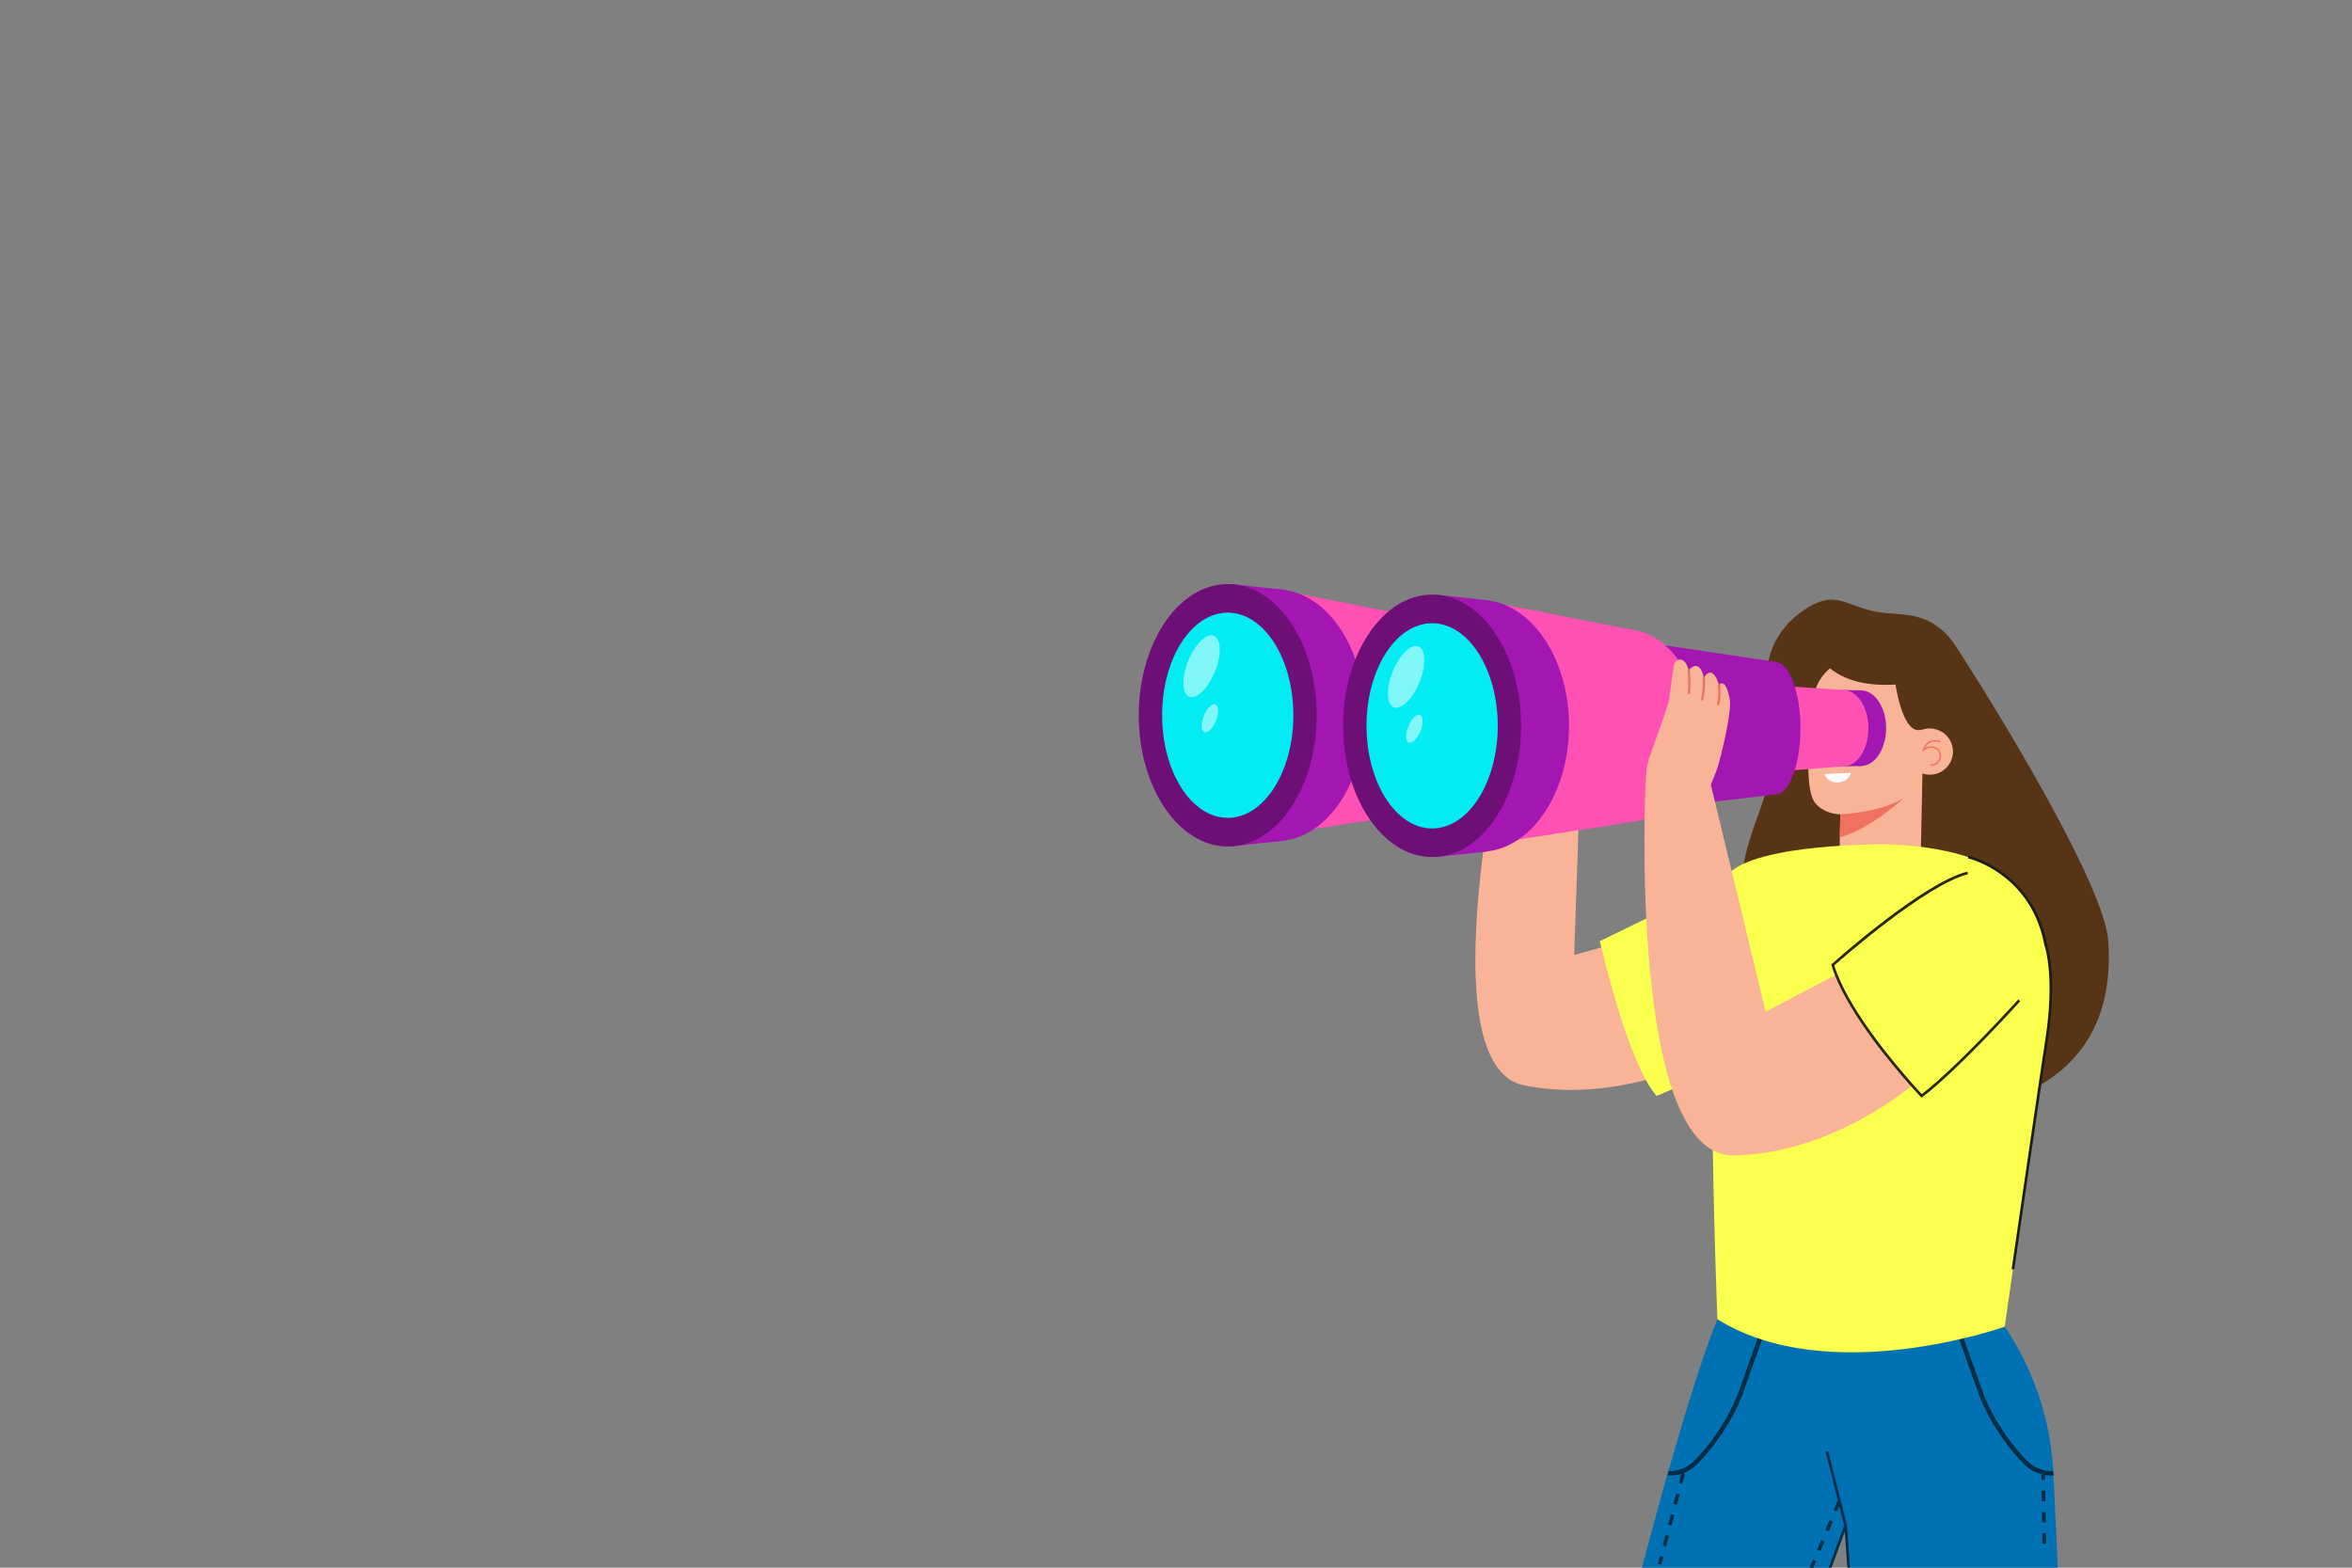
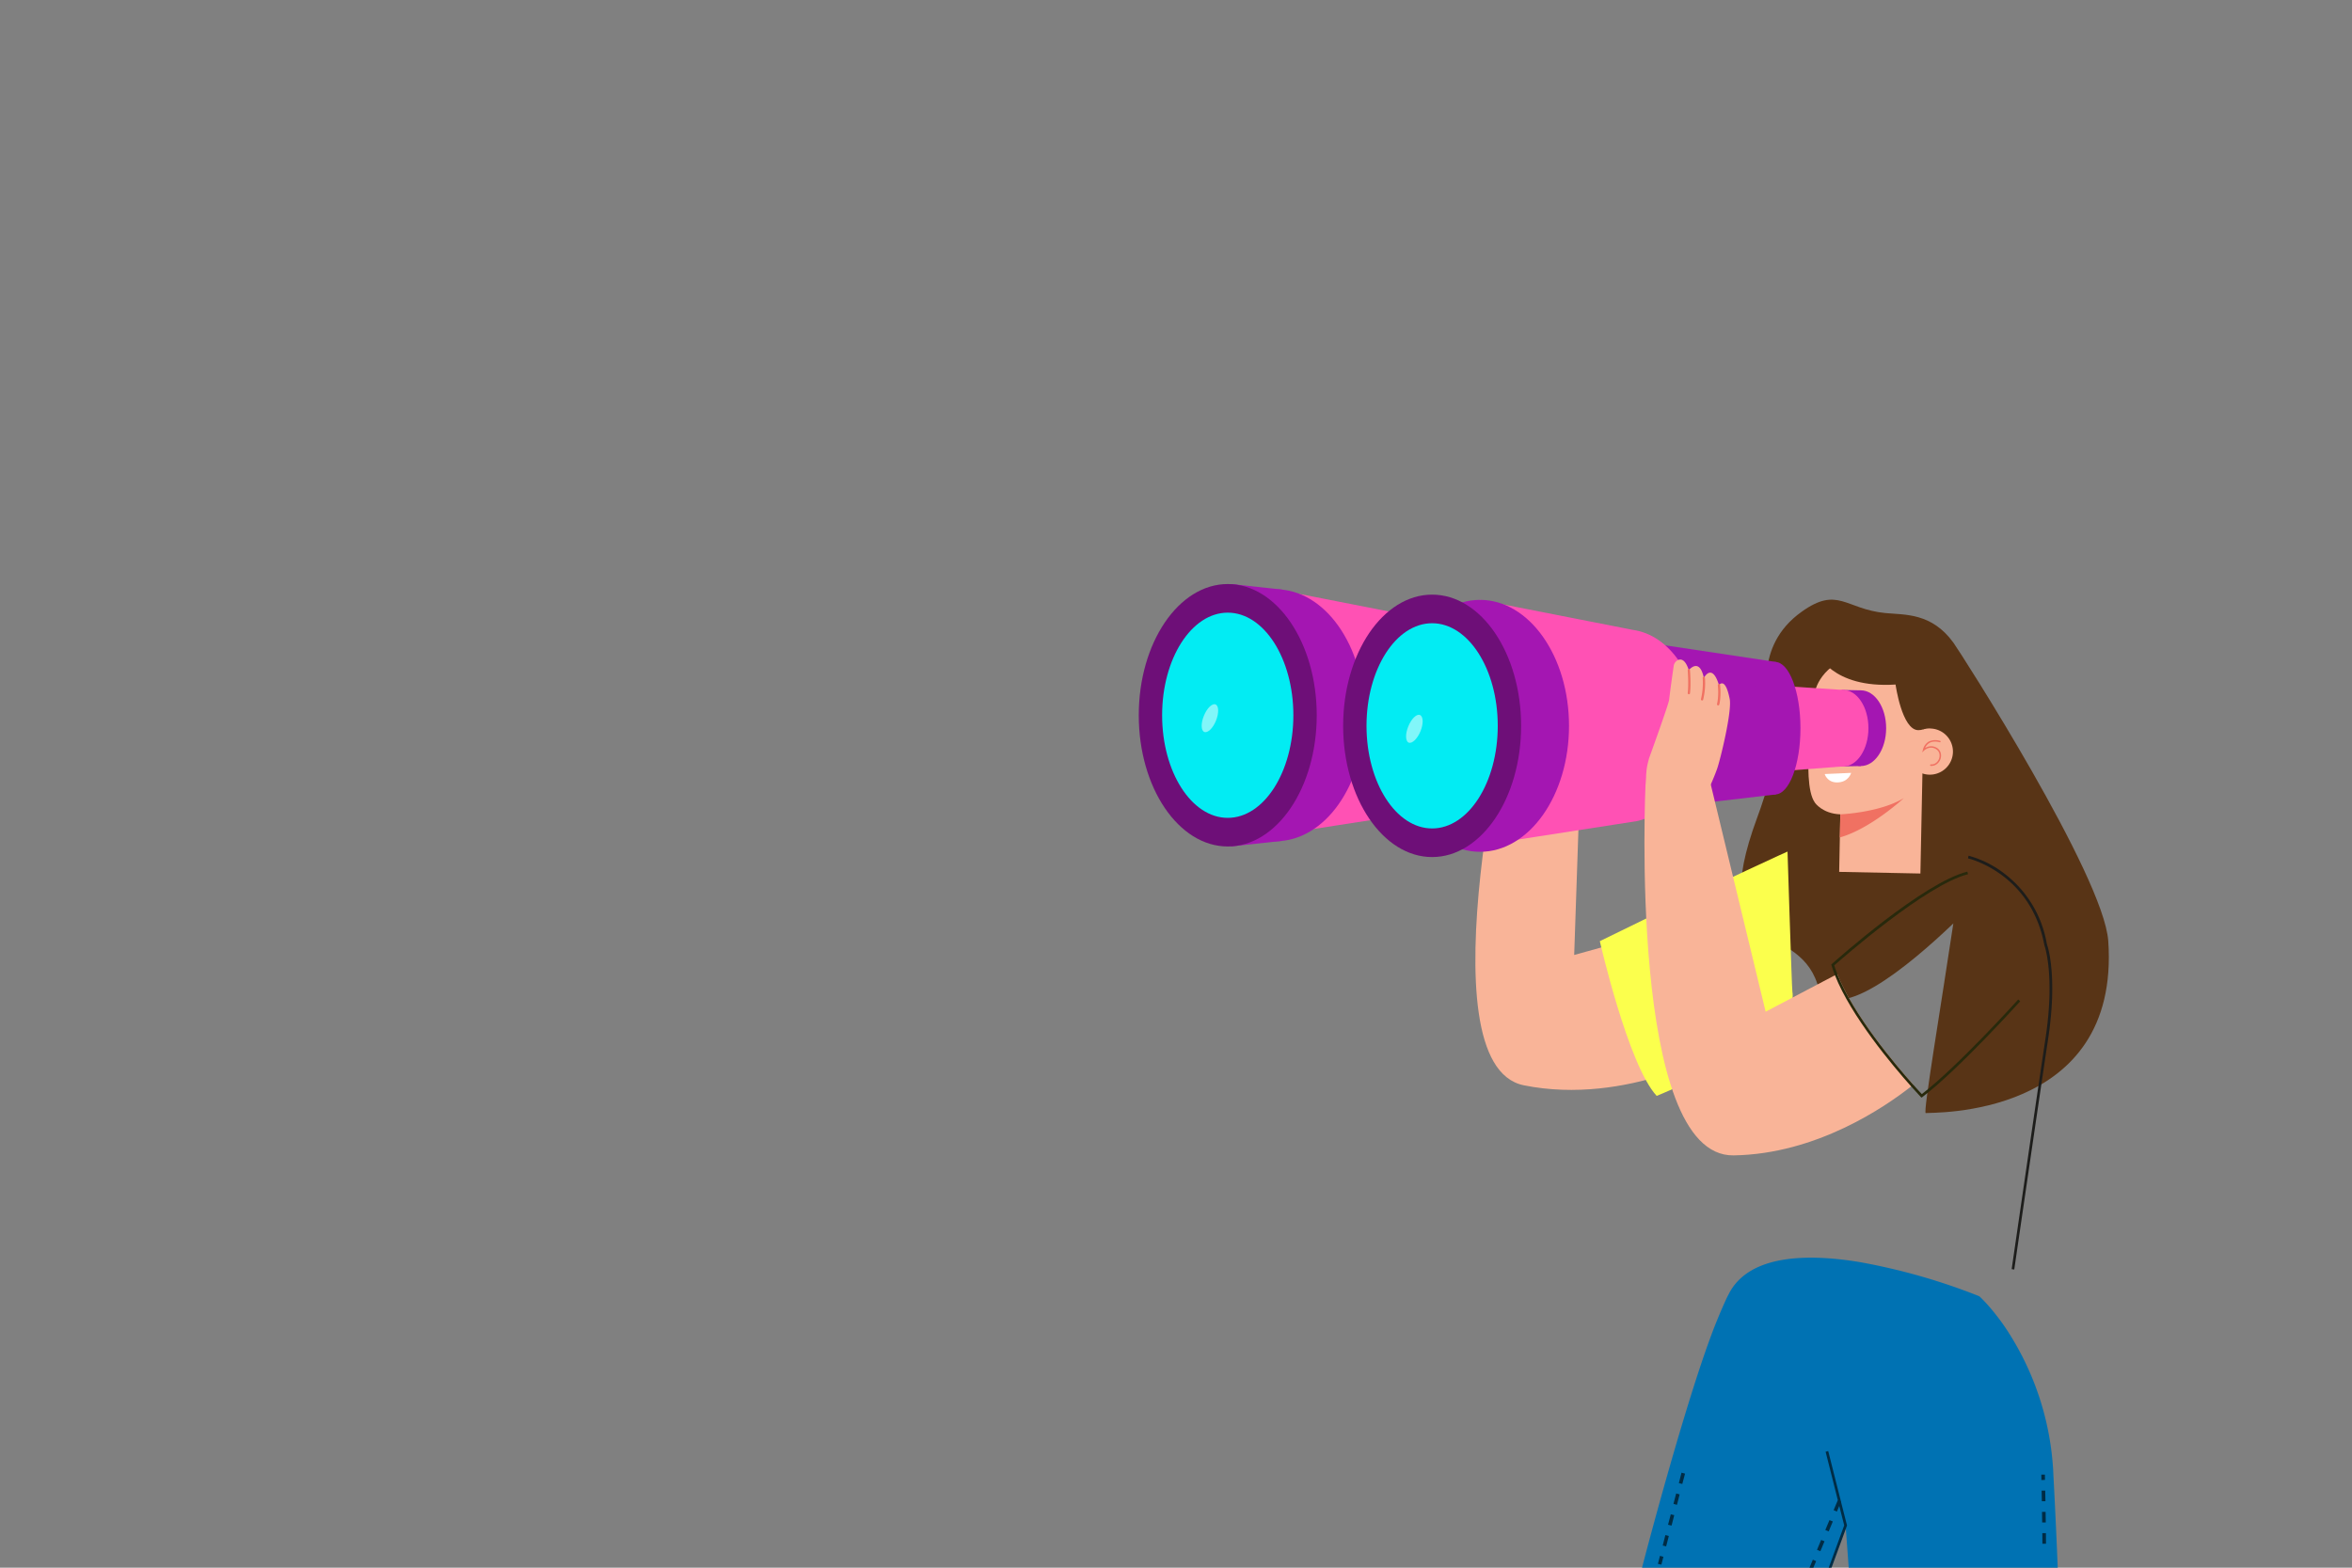
<svg xmlns="http://www.w3.org/2000/svg" viewBox="0 0 3000 2000">
  <rect x="0" y="0" width="3000" height="2000" fill="#808080" stroke="none" />
  <defs>
    <style>.a{fill:#583416}.b{fill:#f9b498}.c{fill:#f07162}.f{fill:#002c45}.g{fill:#fbff4d}.h{fill:#ff51b4}.i{fill:#a416b2}.j{fill:#6e0f78}.k{fill:#02ecf3}.l{opacity:.5}.m{fill:#fff}</style>
  </defs>
  <path class="a" d="M2241.2 1043.4c10.6-28.9 35.2-97.3 16-147.8 0 0-22.3-70.3 40.9-115.2 46.1-33 55.7-3.3 106.5 1.7 25.2 2.4 59.2-.5 87 37.8 9.7 13.4 191.7 297.4 197.5 380.5 15.9 227.5-227 218.6-232.8 219.6-3.8.7 20-140 35.2-241.9-55.1 52.7-154 136-173.5 76.9-27.3-82.9-143.7-30.2-76.8-211.6Z" />
  <path class="b" d="M2314.9 1024s9.4 14 32.4 14.9l-1.4 73.4 103.6 2.1 4.9-241-138.9 7s-19.8 117.1-.6 143.5Z" />
  <path class="c" d="M2347.2 919.2a1 1 0 0 0-.2 1.4s7 10.5 4.2 21.4c-1.8 6.8-7.2 12.5-15.8 16.7l-.8.4.3.8c.2.4 4.2 11.5 12.4 13.4a1 1 0 0 0 .2 0 1 1 0 0 0 .3-1.9c-6-1.4-9.8-9-10.8-11.4 8.7-4.5 14.1-10.3 16-17.5a30.8 30.8 0 0 0-4.5-23 1 1 0 0 0-1.3-.3ZM2346.7 1068.4c39.3-11 81.7-50.2 81.7-50.2-31 18.7-81 20.7-81 20.7Z" />
  <path d="M2314 909.5a1.9 1.9 0 1 0 2.5 3c8.3-7 23 6.1 23.1 6.3a1.9 1.9 0 0 0 2.6-2.9c-.7-.6-17.3-15.3-28.1-6.4Z" style="fill:#171f32" />
  <path class="b" d="M2462 929.3a29.5 29.5 0 1 0 29 30.1 29.5 29.5 0 0 0-29-30Z" />
  <path class="c" d="M2470.8 954.3c-6.3-4-12.2-1.9-15.3 0a13 13 0 0 1 5.9-6.7c5.8-3 12.9-.6 13-.6a1 1 0 0 0 .6-1.7 20 20 0 0 0-14.5.6 16 16 0 0 0-7.8 10.7l-1 3.3 2.5-2.4c.3-.3 7.4-6.9 15.5-1.6 4.5 2.9 4.8 8 3.7 11.6-1.2 3.6-4.5 7.9-10.2 7.7a1 1 0 1 0 0 1.9h.1c6.2.1 10.4-4.5 11.9-9 1.7-5.5 0-11-4.4-13.8Z" />
  <path class="b" d="M2385.8 834c-60.8 3.8-70.3 46.5-70.3 46.5l4 2.3 64.8 5.8 69.6-12.7s-7.2-45.7-68-42Z" />
  <path class="a" d="M2394.9 817.7c-4.2 0-74.5-5.7-74.5-5.7l-2.7 20.3s18 46.3 100.1 41c0 0 8.1 58.3 29.1 58.2 35.6 0 18-85.4 18-85.4s-65.8-28.3-70-28.4Z" />
  <path d="M2092.1 2009h239l21.5-59 1.5-4c.1 2 0 1.5.3 4.3l4.3 58.6H2625a8786.9 8786.9 0 0 0-6-129.6v-1.3l-.1-.6v-.8a365 365 0 0 0-61.8-184c-3-4.4-6-8.5-8.8-12.1-13.6-17.9-23.7-26.8-23.7-26.8a788.7 788.7 0 0 0-153.3-43.7c-59.1-9.7-140.5-12.3-166.8 42-.2 0-5.7 11.1-13.8 31-2.4 5.8-5 12.3-7.6 19.4-28.3 75.4-68.2 218.5-91 306.5Z" style="fill:#0072b3" />
-   <path class="f" d="m2352.4 1946.2.2 3.8.4 4.1 4 54.8h3.4l-4.6-62.6v-.4l-1.7.2-1.7.1zM2131.6 1876.7a43.9 43.9 0 0 0 30-13.6 262.9 262.9 0 0 0 55.6-86.2l44.7-125.6 5.4 2-44.7 125.5c-.1.4-15.4 44.8-56.8 88.2a48.6 48.6 0 0 1-39 15.2l1.5-5.6a20.5 20.5 0 0 0 3.3.1ZM2529.4 1777c.1.4 15 43.7 55.5 86a43.9 43.9 0 0 0 30.1 13.7 26.3 26.3 0 0 0 3.8-.1l.4 5.7a30.8 30.8 0 0 1-4.4.1 49.6 49.6 0 0 1-34-15.4 268.8 268.8 0 0 1-56.8-88.2l-44.7-125.6 5.4-1.9Z" />
  <path class="f" d="m2608.4 1888-4.6.2-.1-6.9h4.6l.1 6.8ZM2609.7 1969.4h-4.6l-.1-13.5h4.6l.1 13.5ZM2609.4 1942.3h-4.6l-.2-13.5h4.6l.2 13.5ZM2609 1915.2h-4.6l-.3-13.5h4.6l.3 13.5Z" />
  <g>
    <path class="f" d="m2134.5 1918.6 3.5-13.3 4.4 1.2-3.4 13.3zM2144.4 1880.3l.4-1.5 2.3.6 2.2.6-3.5 13.2-4.4-1.1 3-11.8zM2127.6 1945.2l3.5-13.3 4.4 1.1-3.4 13.3zM2114.7 1995.1l4.4 1 2.6-10-4.4-1.2ZM2124.2 1958.4l4.4 1.2-3.4 13.2-4.4-1.1 3.4-13.3z" />
  </g>
  <g>
    <path class="f" d="m2328.2 1951.9 5.3-12.6 4.3 1.7-5.3 12.7zM2317.6 1977.2l5.3-12.6 4.3 1.7-5.3 12.7zM2344.2 1914l4 1.7h.1l-.1.2-2.2 5.3-3 7.2-4.2-1.8 5.3-12.6h.1zM2307 2002.5l5.3-12.7 4.2 1.8-5.3 12.6z" />
  </g>
  <path class="f" d="m2352.3 1946-23 62.9h3.6l20.1-54.8 1.4-3.8v-.1l1.4-3.9.1-.1-7.7-30.3v-.2l-16.3-64.5-3.3.9 15.6 61.9 1.8 7.2 6.3 24.8z" />
  <path class="b" d="m2019.9 863.3-12 355 125.7-34.8 65.6 155.2s-123.5 72.5-255.5 45.9-11.7-517.4-11.7-517.4Z" />
  <path class="g" d="M2040.6 1200.7s36 158 72.5 197.4c0 0 183.4-73.5 173.1-133-.7-4-6.2-178.7-6.2-178.7s-61.7 27.2-239.4 114.3Z" />
-   <path class="g" d="M2401.5 1077.2s128.5-2 175 57.7 42.6 146.7 36.5 177.1-56 380.6-56 380.6-223.6 79.5-366.4-9.5c0 0-22-530 14.5-568.5s196.4-37.4 196.4-37.4Z" />
  <g>
    <path class="h" d="M1620.6 1066.1s-48.8-295.9 6.5-314.3l195 38.2c46.4 6.5 82.7 58.9 82.7 122.5 0 62-34.5 113.4-79.4 121.9h-.3l-4 .6Z" />
    <ellipse class="i" cx="1627.1" cy="912.5" rx="113.5" ry="160.7" />
    <path class="i" d="m1570.3 745.1 65.2 7.1.2 320.5-65.3 7.1-.1-334.7z" />
    <ellipse class="j" cx="1566" cy="912.5" rx="113.5" ry="167.4" />
    <ellipse class="k" cx="1566" cy="912.5" rx="83.7" ry="130.9" />
    <g class="l">
-       <ellipse class="m" cx="1532.7" cy="849.9" rx="41.9" ry="18.4" transform="rotate(-67.8 1532.7 850)" />
-     </g>
+       </g>
    <g class="l">
      <path class="m" d="M1535.6 913.1c-4 9.7-3.8 19 .5 20.7s11-4.7 14.9-14.4 3.7-19-.6-20.7c-4.2-1.7-10.9 4.7-14.8 14.4Z" />
    </g>
    <path class="i" d="m2373.5 880.7-24.3-.5-2 97.6 26.3-.5 17.4-65.9-17.4-30.7z" />
    <ellipse class="i" cx="2373.5" cy="929" rx="32.3" ry="48.3" />
    <ellipse class="h" cx="2350.9" cy="929" rx="32.3" ry="48.8" />
    <path class="h" d="m2278.9 875.5 73.4 4.8.4 97.3-74.5 5.7.7-107.8z" />
    <path class="i" d="M2265.3 844.5 2124 823.3s-5.3 209.8-3.4 208.2c2-1.6 144.6-18 144.6-18Z" />
    <ellipse class="i" cx="2264.2" cy="929" rx="32.3" ry="84.5" />
    <path class="h" d="M1881.4 1079.6s-48.9-295.9 6.4-314.3l195 38.3c46.5 6.4 82.7 58.8 82.7 122.4 0 62-34.5 113.4-79.4 121.9h-.3l-4 .6Z" />
    <ellipse class="i" cx="1887.8" cy="926" rx="113.5" ry="160.7" />
-     <path class="i" d="m1831 758.6 65.3 7.1.1 320.6-65.2 7-.2-334.7z" />
    <ellipse class="j" cx="1826.7" cy="926" rx="113.5" ry="167.4" />
    <ellipse class="k" cx="1826.7" cy="926" rx="83.7" ry="130.9" />
    <g class="l">
-       <ellipse class="m" cx="1793.5" cy="863.5" rx="41.9" ry="18.4" transform="rotate(-67.8 1793.5 863.5)" />
-     </g>
+       </g>
    <g class="l">
      <path class="m" d="M1796.3 926.7c-4 9.6-3.7 19 .5 20.7s11-4.7 15-14.4 3.7-19-.6-20.8-11 4.8-14.9 14.5Z" />
    </g>
  </g>
  <g>
    <path class="b" d="M2211.2 1474c106.1-1.6 194-62.4 226.5-88l2.6-2.2c-23.7-26.6-76.3-89-96.8-141.2l-3 1.6-88.4 46.5-70.2-290.7-83 .8s-22.4 475.2 112.3 473.2Z" />
    <path d="m2335.8 1230.5.3 1c1.2 4.2 2.7 8.4 4.4 12.7 20.8 52.6 73.3 115 97.2 141.8 7.3 8.2 12 13 12.1 13.3l1.1 1 1.2-.8c46.2-35.1 124-121.3 124.7-122.1l-2.5-2.3c-.8.9-77 85.3-123 120.7-1.8-1.9-5.7-6-11-12-23.7-26.6-76.3-89-96.8-141.2q-2.2-5.6-3.9-11c10.5-9.2 117.4-103 170.6-116.3l-.8-3.3c-56.5 14-168.1 113.5-172.8 117.8Z" style="fill:#28290c" />
  </g>
  <path class="m" d="m2361.2 986-33.8 1.5s3.1 10.7 15.7 10.7c14.8 0 18-12.1 18-12.1Z" />
  <g>
    <path class="b" d="M2129 892.7c2-17 4.7-35.5 5.8-42.9a10 10 0 0 1 5-7.5c4-2 9.7-1.6 14.3 12.7 0 0 13.5-17.1 19.2 9.9 0 0 10.3-20.2 19.3 9.2 0 0 7.8-11.6 13.6 17.3 3.3 15.8-12 78-16 89.4-13.6 38-41.3 82.6-41.3 82.6-51.1-54.3-53.7-66-45.5-96 0 0 24.9-68.6 25.6-74.7Z" />
    <path class="c" d="M2154 853.6a1.5 1.5 0 0 1 1.6 1.3c0 .7 1.5 18.1 0 29.6a1.4 1.4 0 0 1-.1.4 1.4 1.4 0 0 1-1.5.8 1.5 1.5 0 0 1-1.3-1.6c1.4-11.2 0-28.8 0-29a1.4 1.4 0 0 1 1.3-1.5ZM2171.8 865a1.4 1.4 0 0 1 1.3-1.6 1.5 1.5 0 0 1 1.6 1.4 90 90 0 0 1-2.3 27.8 1.5 1.5 0 0 1-.1.3 1.5 1.5 0 0 1-1.7.7 1.5 1.5 0 0 1-1-1.7 88.8 88.8 0 0 0 2.2-26.9ZM2191.1 874.2a1.4 1.4 0 0 1 1.3-1.6 1.5 1.5 0 0 1 1.6 1.3c0 .5 1.7 13-1 24.9a1.4 1.4 0 0 1-.2.3 1.5 1.5 0 0 1-1.6.8 1.5 1.5 0 0 1-1.1-1.8c2.6-11.4 1-23.7 1-23.9Z" />
  </g>
  <path class="b" d="m2099.9 986.8-.9 14 12.9 17.4-6.5-30.4-5.5-1z" />
  <path d="M2569.2 1619.6c.3-2 30.6-210.5 43.1-293.4 12.4-81.5-.4-118.7-1.5-121.7a142.6 142.6 0 0 0-56.6-91.8 129.3 129.3 0 0 0-43.3-21l-.7 3.4c.8.1 80 18.8 97.3 110.2v.2c.2.4 14 38 1.4 120.2-12.5 83-42.7 291.3-43 293.4Z" style="fill:#1d1d1b" />
</svg>